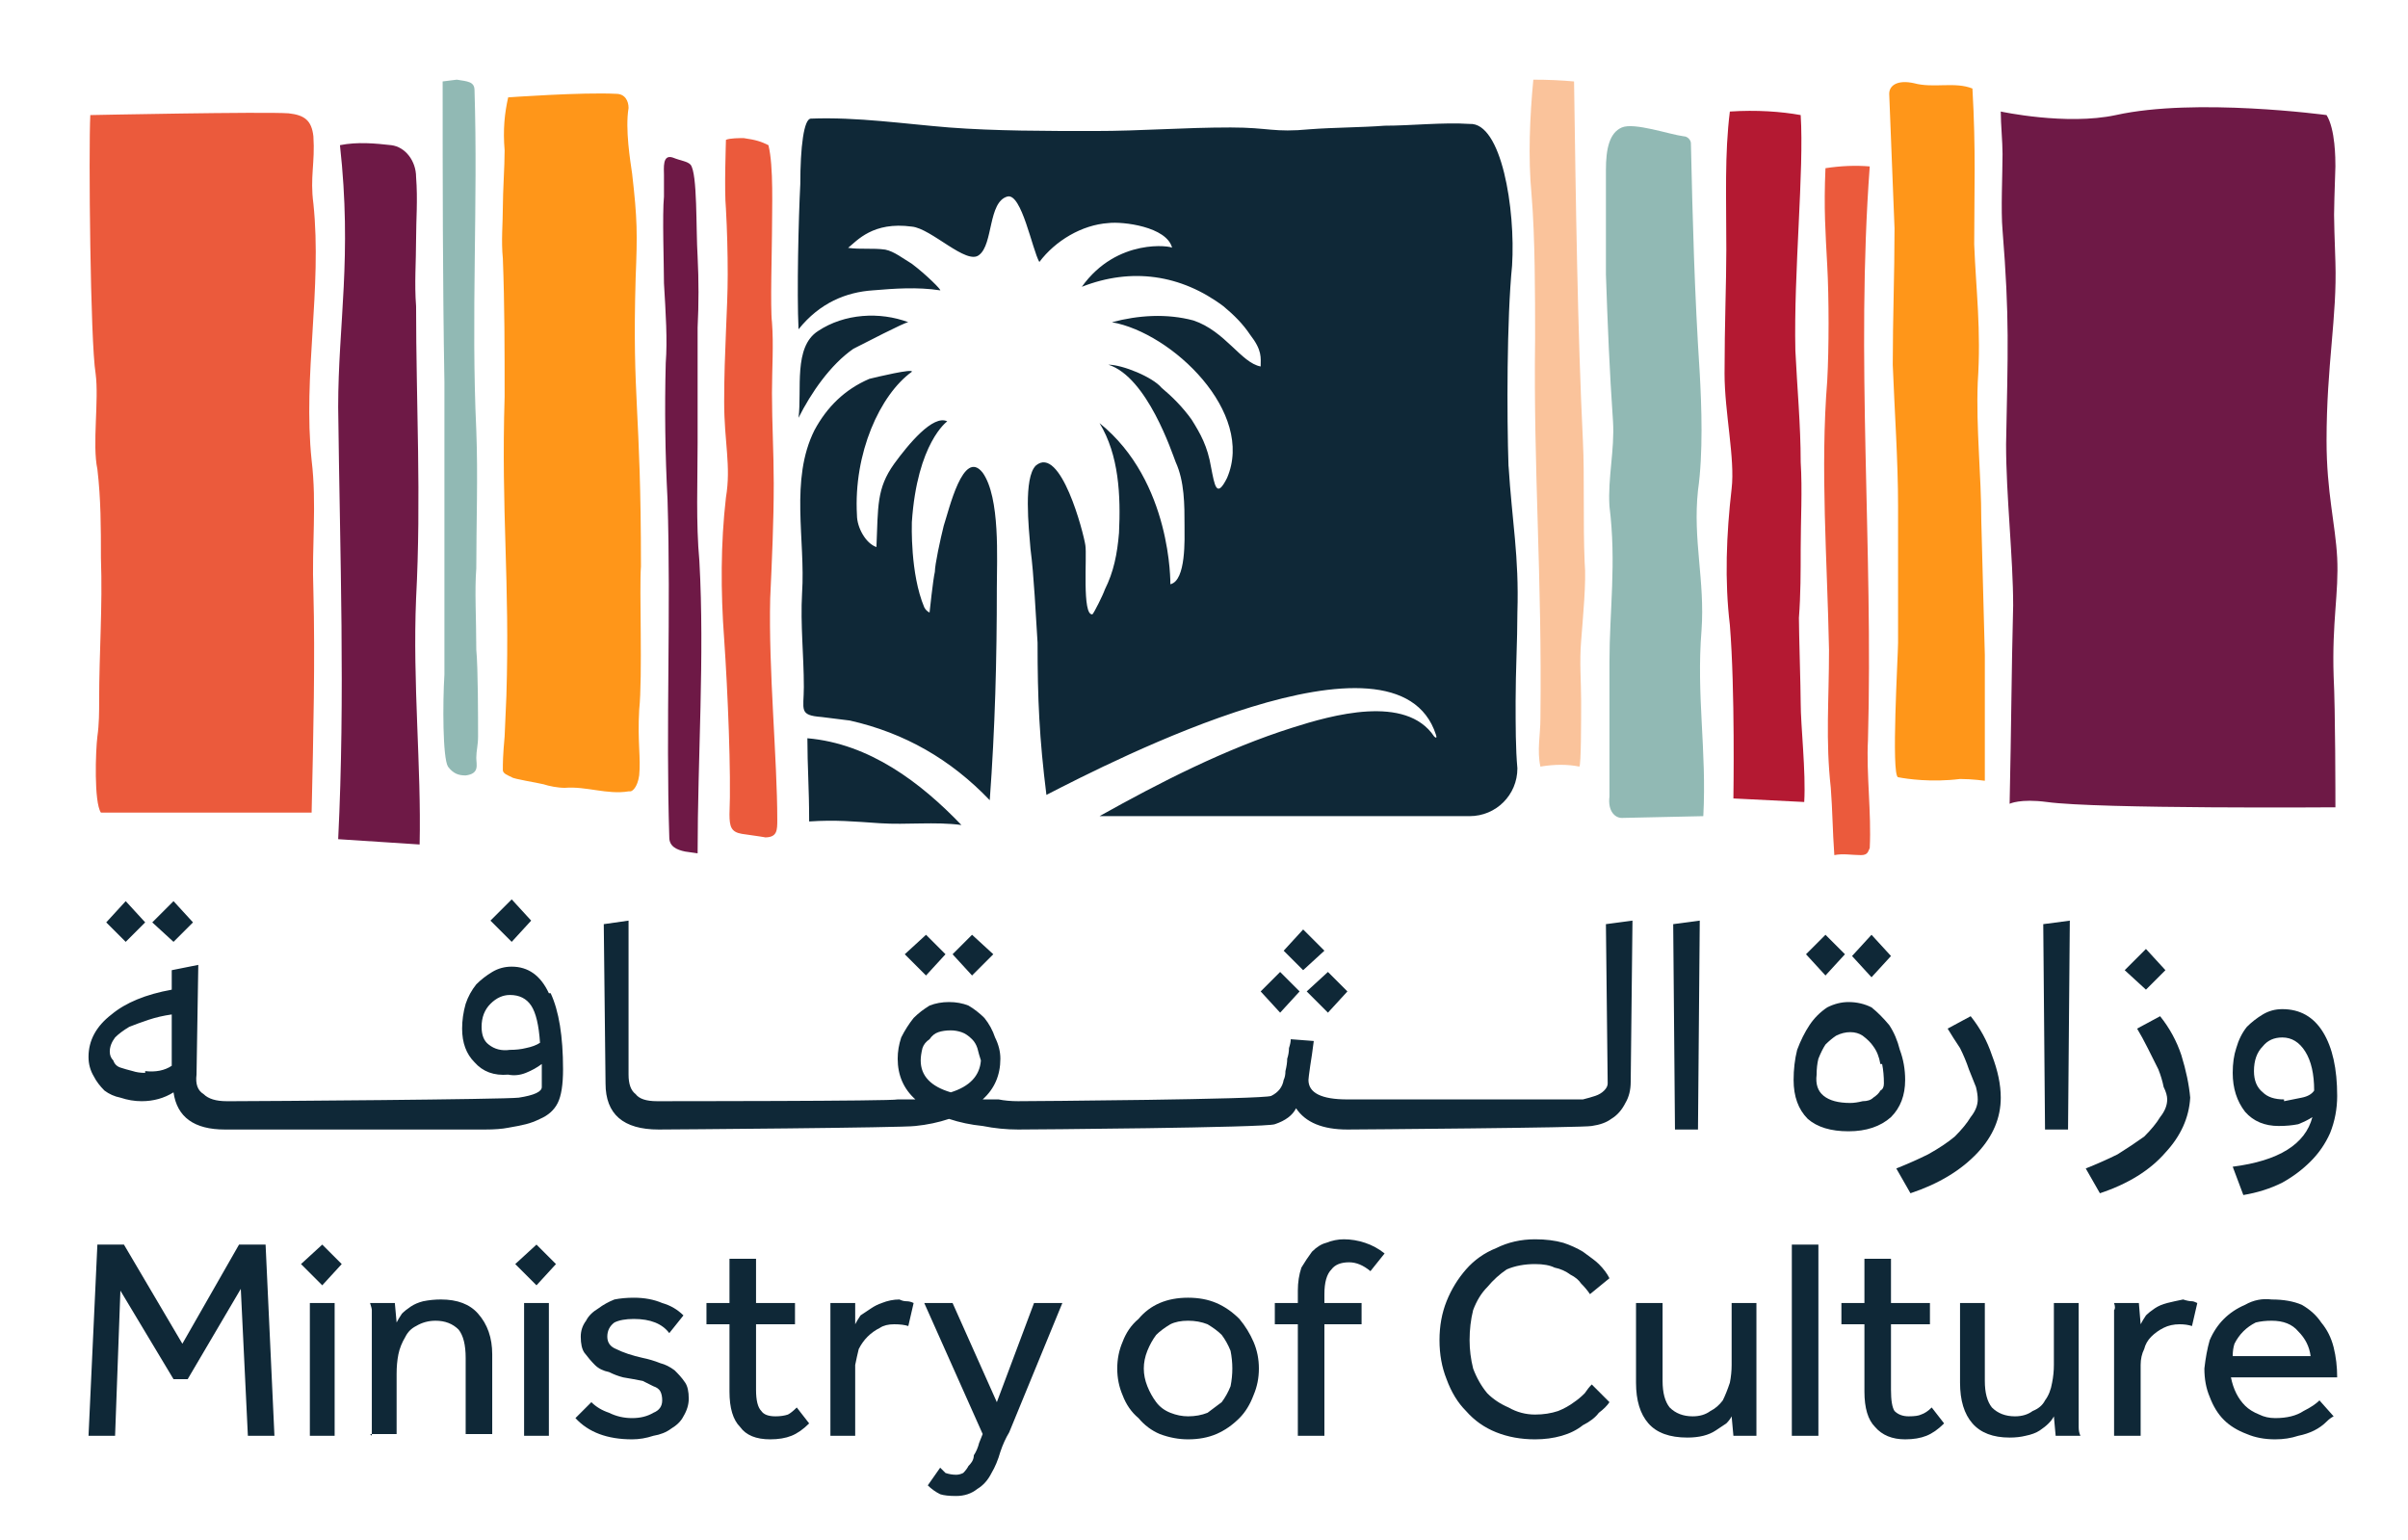
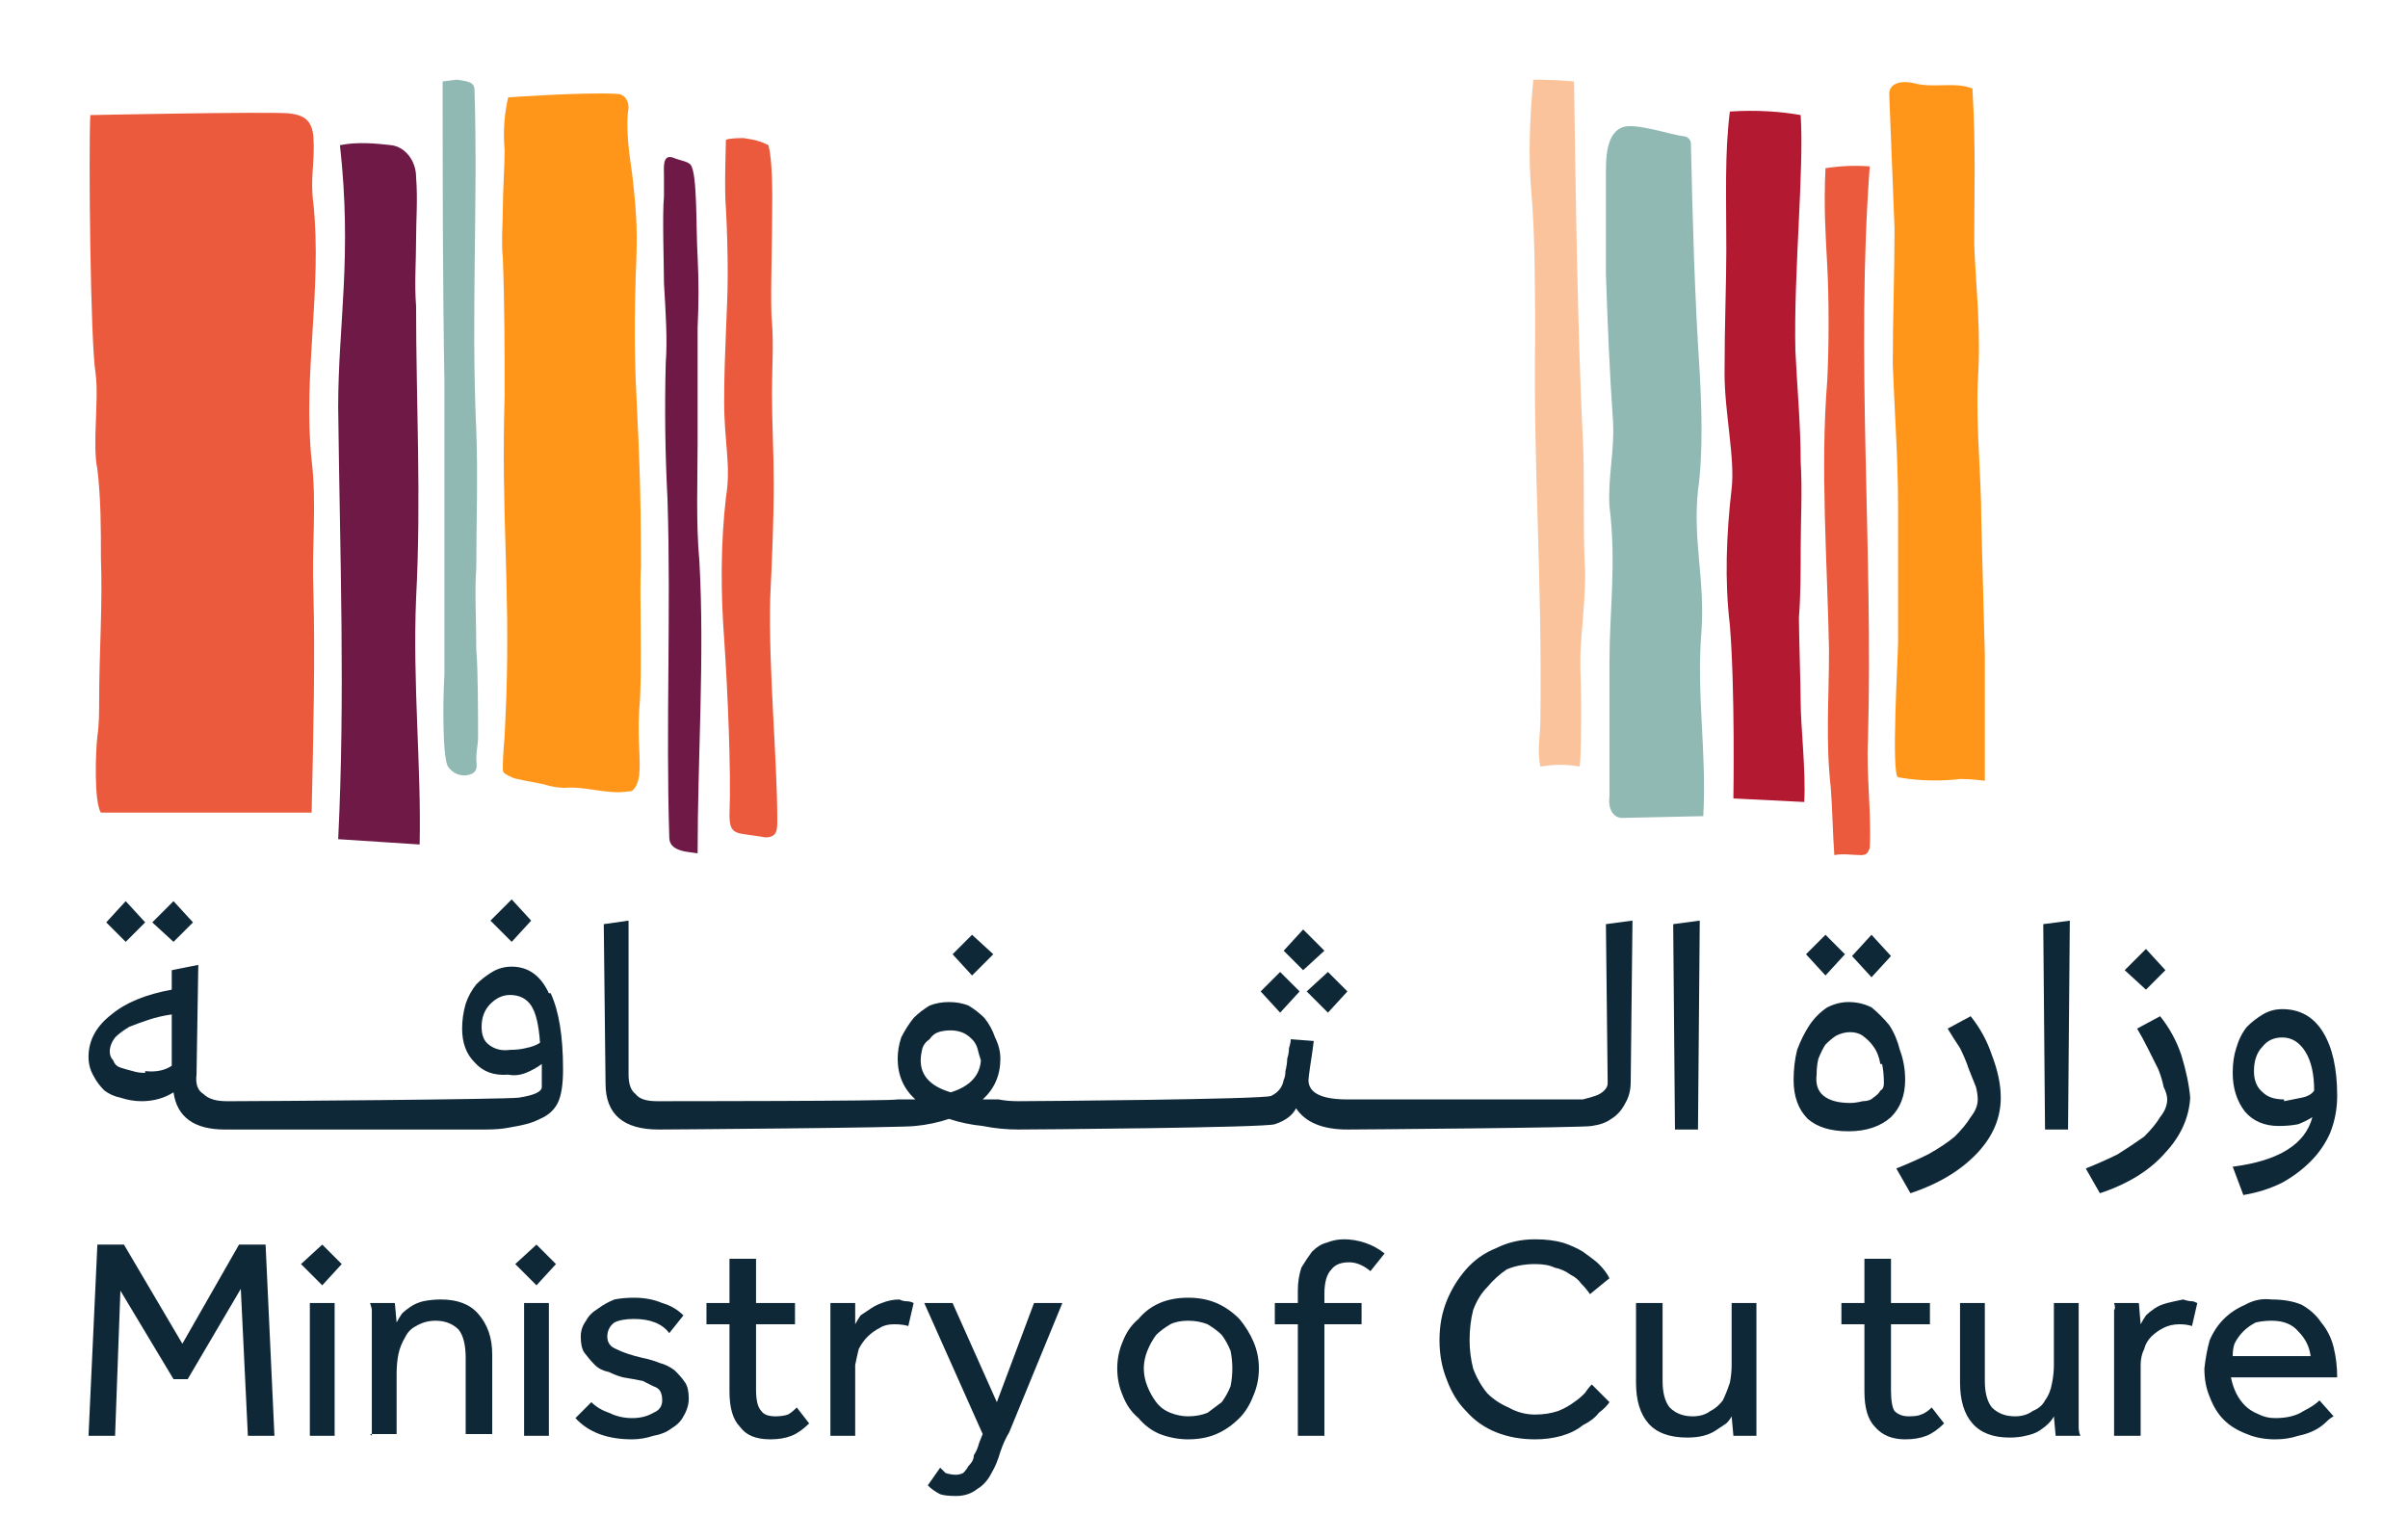
<svg xmlns="http://www.w3.org/2000/svg" version="1.2" viewBox="0 0 136 87" width="136" height="87">
  <title>شعارات الشركاء-32-svg</title>
  <style>
		.s0 { fill: #0f2837 } 
		.s1 { fill: #eb5a3c } 
		.s2 { fill: #6e1946 } 
		.s3 { fill: #91b9b4 } 
		.s4 { fill: #b41932 } 
		.s5 { fill: #fac39b } 
		.s6 { fill: #ff9619 } 
	</style>
  <path class="s0" d="m10.9 52.1l-1.1-1.2-1.2 1.2 1.2 1.1 1.1-1.1z" />
  <path class="s0" d="m8.2 52.1l-1.1-1.2-1.1 1.2 1.1 1.1 1.1-1.1z" />
  <path class="s0" d="m30 52l-1.1-1.2-1.2 1.2 1.2 1.2 1.1-1.2z" />
  <path fill-rule="evenodd" class="s0" d="m31.1 56.1q0.7 1.5 0.7 4.3 0 1.3-0.3 1.9-0.3 0.6-1 0.9-0.4 0.2-0.8 0.3-0.4 0.1-1 0.2-0.5 0.1-1.3 0.1c-0.4 0-13.6 0-14.2 0h-0.5q-2.6 0-2.9-2.1-0.8 0.5-1.8 0.5-0.6 0-1.2-0.2-0.5-0.1-0.9-0.4-0.4-0.4-0.6-0.8-0.3-0.5-0.3-1.1 0-1.4 1.3-2.4 1.2-1 3.4-1.4v-1.1l1.5-0.3-0.1 6.2q-0.1 0.8 0.4 1.1 0.4 0.4 1.3 0.4h0.4c1.6 0 15.3-0.1 16.1-0.2q1.3-0.2 1.3-0.6v-1.3q-0.4 0.3-0.9 0.5-0.5 0.2-1 0.1-1.2 0.1-1.9-0.7-0.7-0.7-0.7-1.9 0-0.7 0.2-1.4 0.2-0.6 0.6-1.1 0.4-0.4 0.9-0.7 0.5-0.3 1.1-0.3 1.4 0 2.1 1.5m-0.5 2.8q-0.1-1.5-0.5-2.1-0.4-0.6-1.2-0.6-0.6 0-1.1 0.5-0.5 0.5-0.5 1.3 0 0.7 0.4 1 0.5 0.4 1.2 0.3 0.5 0 0.9-0.1 0.5-0.1 0.8-0.3zm-22.3 1.6q0.9 0.1 1.5-0.3v-2.9q-0.7 0.1-1.3 0.3-0.6 0.2-1.1 0.4-0.5 0.3-0.8 0.6-0.3 0.4-0.3 0.8 0 0.3 0.2 0.5 0.1 0.3 0.4 0.4 0.3 0.1 0.7 0.2 0.3 0.1 0.7 0.1z" />
-   <path class="s0" d="m53.4 53.9l-1.1-1.1-1.2 1.1 1.2 1.2 1.1-1.2z" />
  <path class="s0" d="m56.1 53.9l-1.2-1.1-1.1 1.1 1.1 1.2 1.2-1.2z" />
  <path class="s0" d="m74.8 53.7l-1.2-1.2-1.1 1.2 1.1 1.1 1.2-1.1z" />
  <path class="s0" d="m75 57.2l1.1-1.2-1.1-1.1-1.2 1.1 1.2 1.2z" />
  <path class="s0" d="m73.4 56l-1.1-1.1-1.1 1.1 1.1 1.2 1.1-1.2z" />
  <path fill-rule="evenodd" class="s0" d="m92.2 52l-0.1 9.1q0 0.7-0.3 1.2-0.3 0.6-0.8 0.9-0.4 0.3-1.1 0.4c-0.4 0.1-13.3 0.2-13.8 0.2q-2.1 0-2.9-1.2-0.3 0.6-1.2 0.9c-0.5 0.2-13.8 0.3-14.5 0.3q-1 0-2-0.2-1-0.1-1.9-0.4-0.9 0.3-1.9 0.4c-0.6 0.1-13.9 0.2-14.5 0.2q-3 0-3-2.6l-0.1-9 1.4-0.2v8.7q0 0.8 0.4 1.1 0.3 0.4 1.2 0.4c0.4 0 13.3 0 13.6-0.1q0.5 0 1 0-1-0.9-1-2.3 0-0.6 0.2-1.2 0.3-0.6 0.7-1.1 0.4-0.4 0.9-0.7 0.5-0.2 1.1-0.2 0.6 0 1.1 0.2 0.5 0.3 0.9 0.7 0.4 0.5 0.6 1.1 0.3 0.6 0.3 1.2 0 1.4-1 2.3 0.4 0 0.9 0 0.5 0.1 1.1 0.1c0.8 0 13.9-0.1 14.3-0.3q0.6-0.3 0.7-0.9 0.1-0.2 0.1-0.5 0.1-0.4 0.1-0.7 0.1-0.3 0.1-0.6 0.1-0.3 0.1-0.5l1.3 0.1q-0.1 0.8-0.2 1.4-0.1 0.7-0.1 0.8 0 1.1 2.2 1.1c0.3 0 13.1 0 13.3 0q0.4-0.1 0.7-0.2 0.3-0.1 0.5-0.3 0.2-0.2 0.2-0.4l-0.1-9zm-36.8 7.9q-0.1-0.3-0.2-0.7-0.1-0.3-0.3-0.5-0.3-0.3-0.6-0.4-0.3-0.1-0.6-0.1-0.4 0-0.7 0.1-0.3 0.1-0.5 0.4-0.3 0.2-0.4 0.5-0.1 0.4-0.1 0.7 0 1.3 1.7 1.8 1.6-0.5 1.7-1.8z" />
  <path class="s0" d="m94.6 63.8l-0.1-11.6 1.5-0.2-0.1 11.8h-1.3z" />
  <path fill-rule="evenodd" class="s0" d="m107.6 61q0 1.3-0.8 2.1-0.9 0.8-2.4 0.8-1.5 0-2.3-0.7-0.8-0.8-0.8-2.2 0-0.9 0.2-1.7 0.3-0.8 0.7-1.4 0.4-0.6 1-1 0.6-0.3 1.2-0.3 0.7 0 1.3 0.3 0.5 0.4 1 1 0.4 0.6 0.6 1.4 0.3 0.8 0.3 1.7m-4.5-5.9l-1.1-1.2 1.1-1.1 1.1 1.1zm3.3 6.1q0 0 0 0 0 0 0 0zm-0.2-1.1q-0.1-0.6-0.4-1-0.2-0.3-0.6-0.6-0.3-0.2-0.7-0.2-0.4 0-0.8 0.2-0.3 0.2-0.6 0.5-0.2 0.3-0.4 0.8-0.1 0.4-0.1 0.9-0.1 0.8 0.4 1.2 0.5 0.4 1.5 0.4 0.3 0 0.7-0.1 0.4 0 0.6-0.2 0.3-0.2 0.4-0.4 0.2-0.1 0.2-0.4 0-0.6-0.1-1.1zm-0.5-4.9l-1.1-1.2 1.1-1.2 1.1 1.2z" />
  <path class="s0" d="m107.1 66q1-0.4 1.8-0.8 0.9-0.5 1.5-1 0.6-0.6 0.9-1.1 0.4-0.5 0.4-1 0-0.3-0.1-0.7-0.2-0.5-0.4-1-0.2-0.6-0.5-1.2-0.4-0.6-0.7-1.1l1.3-0.7q0.8 1 1.2 2.2 0.5 1.3 0.5 2.4 0 1.7-1.3 3.1-1.4 1.5-3.8 2.3z" />
-   <path class="s0" d="m115.5 63.8l-0.1-11.6 1.5-0.2-0.1 11.8h-1.3z" />
+   <path class="s0" d="m115.5 63.8l-0.1-11.6 1.5-0.2-0.1 11.8z" />
  <path class="s0" d="m117.8 66q1-0.4 1.8-0.8 0.8-0.5 1.5-1 0.6-0.6 0.9-1.1 0.4-0.5 0.4-1 0-0.3-0.2-0.7-0.1-0.5-0.3-1-0.3-0.6-0.6-1.2-0.3-0.6-0.6-1.1l1.3-0.7q0.8 1 1.2 2.2 0.4 1.3 0.5 2.4-0.1 1.7-1.4 3.1-1.3 1.5-3.7 2.3zm3.4-10.1l-1.2-1.1 1.2-1.2 1.1 1.2z" />
  <path fill-rule="evenodd" class="s0" d="m126.1 65.9q3.9-0.5 4.5-2.8-0.3 0.2-0.8 0.4-0.5 0.1-1.1 0.1-1.2 0-1.9-0.8-0.7-0.9-0.7-2.2 0-0.8 0.2-1.4 0.2-0.7 0.6-1.2 0.4-0.4 0.9-0.7 0.5-0.3 1.1-0.3 1.5 0 2.3 1.3 0.8 1.3 0.8 3.6 0 1.1-0.4 2.1-0.4 0.9-1.1 1.6-0.7 0.7-1.6 1.2-1 0.5-2.2 0.7l-0.6-1.6zm2.9-3.7q0.5-0.1 1-0.2 0.5-0.1 0.7-0.4 0-1.4-0.5-2.2-0.5-0.8-1.3-0.8-0.7 0-1.1 0.5-0.5 0.5-0.5 1.4 0 0.8 0.5 1.2 0.4 0.4 1.2 0.4z" />
  <path class="s0" d="m5.5 70.3h1.5l3.3 5.6 3.2-5.6h1.5l0.5 10.8h-1.5l-0.4-8.3-3 5.1h-0.8l-3-5-0.3 8.2h-1.5l0.5-10.8z" />
  <path class="s0" d="m18.2 70.3l1.1 1.1-1.1 1.2-1.2-1.2zm-0.7 3.3h1.4v7.5h-1.4z" />
  <path class="s0" d="m21 81.1v-7.1q0-0.1-0.1-0.4h1.4l0.1 1.1q0.1-0.2 0.3-0.5 0.2-0.2 0.5-0.4 0.3-0.2 0.7-0.3 0.5-0.1 1-0.1 1.4 0 2.1 0.8 0.8 0.9 0.8 2.3v4.5h-1.5v-4.3q0-1.1-0.4-1.6-0.5-0.5-1.3-0.5-0.6 0-1.1 0.3-0.4 0.2-0.6 0.6-0.3 0.5-0.4 1-0.1 0.5-0.1 1.1v3.4h-1.5z" />
  <path class="s0" d="m30.3 70.3l1.1 1.1-1.1 1.2-1.2-1.2zm-0.7 3.3h1.4v7.5h-1.4z" />
  <path class="s0" d="m33.4 79.2q0.4 0.4 1 0.6 0.6 0.3 1.3 0.3 0.7 0 1.2-0.3 0.5-0.2 0.5-0.7 0-0.3-0.1-0.5-0.1-0.2-0.4-0.3-0.2-0.1-0.6-0.3-0.5-0.1-1.1-0.2-0.4-0.1-0.8-0.3-0.5-0.1-0.8-0.4-0.3-0.3-0.6-0.7-0.2-0.3-0.2-0.9 0-0.5 0.3-0.9 0.2-0.4 0.7-0.7 0.4-0.3 0.9-0.5 0.5-0.1 1.1-0.1 0.9 0 1.6 0.3 0.7 0.2 1.2 0.7l-0.8 1q-0.3-0.4-0.8-0.6-0.5-0.2-1.2-0.2-0.7 0-1.1 0.2-0.4 0.3-0.4 0.8 0 0.5 0.5 0.7 0.6 0.3 1.5 0.5 0.5 0.1 1 0.3 0.4 0.1 0.8 0.4c0.2 0.2 0.4 0.4 0.6 0.7q0.2 0.3 0.2 0.9 0 0.5-0.3 1-0.2 0.4-0.7 0.7-0.4 0.3-1 0.4-0.6 0.2-1.2 0.2-2.1 0-3.2-1.2l0.9-0.9z" />
  <path class="s0" d="m41.2 74.8h-1.3v-1.2h1.3v-2.5h1.5v2.5h2.2v1.2h-2.2v3.7q0 0.9 0.3 1.2 0.2 0.3 0.8 0.3 0.4 0 0.7-0.1 0.2-0.1 0.5-0.4l0.7 0.9q-0.5 0.5-1 0.7-0.5 0.2-1.2 0.2-1.2 0-1.7-0.7-0.6-0.6-0.6-2v-3.8z" />
  <path class="s0" d="m46.9 81.1v-7.1q0-0.1 0-0.4h1.4v1.2q0.1-0.2 0.3-0.5 0.3-0.2 0.6-0.4 0.3-0.2 0.6-0.3 0.5-0.2 1-0.2 0.2 0.1 0.4 0.1 0.2 0 0.4 0.1l-0.3 1.3q-0.3-0.1-0.8-0.1-0.5 0-0.8 0.2-0.4 0.2-0.7 0.5-0.3 0.3-0.5 0.7-0.1 0.4-0.2 0.9v4z" />
  <path class="s0" d="m53.1 82.9q0.1 0.1 0.3 0.3 0.3 0.1 0.6 0.1 0.2 0 0.4-0.1 0.2-0.2 0.3-0.4c0.1-0.1 0.3-0.3 0.3-0.6q0.2-0.3 0.3-0.7l0.2-0.5-3.3-7.4h1.6l2.5 5.6 2.1-5.6h1.6l-3 7.3q-0.3 0.5-0.5 1.1-0.2 0.7-0.5 1.2-0.3 0.6-0.8 0.9-0.5 0.4-1.2 0.4-0.6 0-0.9-0.1-0.4-0.2-0.7-0.5l0.7-1z" />
  <path fill-rule="evenodd" class="s0" d="m67.1 81.3q-0.8 0-1.6-0.3-0.7-0.3-1.2-0.9-0.6-0.5-0.9-1.3-0.3-0.7-0.3-1.5 0-0.8 0.3-1.5 0.3-0.8 0.9-1.3 0.5-0.6 1.2-0.9 0.7-0.3 1.6-0.3 0.9 0 1.6 0.3 0.7 0.3 1.3 0.9 0.5 0.6 0.8 1.3 0.3 0.7 0.3 1.5 0 0.8-0.3 1.5-0.3 0.8-0.8 1.3-0.6 0.6-1.3 0.9-0.7 0.3-1.6 0.3zm0-1.3q0.6 0 1.1-0.2 0.4-0.3 0.8-0.6 0.3-0.4 0.5-0.9 0.1-0.5 0.1-1 0-0.5-0.1-1-0.2-0.5-0.5-0.9-0.3-0.3-0.8-0.6-0.5-0.2-1.1-0.2-0.6 0-1 0.2-0.5 0.3-0.8 0.6-0.3 0.4-0.5 0.9-0.2 0.5-0.2 1 0 0.5 0.2 1 0.2 0.5 0.5 0.9 0.3 0.4 0.8 0.6 0.5 0.2 1 0.2z" />
  <path class="s0" d="m73.3 74.8h-1.3v-1.2h1.3v-0.7q0-0.7 0.2-1.3 0.3-0.5 0.6-0.9 0.4-0.4 0.8-0.5 0.5-0.2 1-0.2 0.6 0 1.2 0.2 0.6 0.2 1.1 0.6l-0.8 1q-0.6-0.5-1.2-0.5-0.7 0-1 0.4-0.4 0.4-0.4 1.4v0.5h2.1v1.2h-2.1v6.3h-1.5v-6.3z" />
  <path class="s0" d="m90.9 79.2q-0.2 0.3-0.6 0.6-0.3 0.4-0.9 0.7-0.5 0.4-1.2 0.6-0.7 0.2-1.5 0.2-1.2 0-2.2-0.4-1-0.4-1.7-1.2-0.7-0.7-1.1-1.8-0.4-1-0.4-2.2 0-1.2 0.4-2.2 0.4-1 1.1-1.8 0.7-0.8 1.7-1.2 1-0.5 2.2-0.5 0.9 0 1.6 0.2 0.6 0.2 1.1 0.5c0.4 0.3 0.7 0.5 0.9 0.7q0.4 0.4 0.6 0.8l-1.1 0.9q-0.2-0.3-0.5-0.6-0.2-0.3-0.6-0.5-0.4-0.3-0.9-0.4-0.4-0.2-1.1-0.2-0.9 0-1.6 0.3-0.6 0.4-1.1 1-0.5 0.5-0.8 1.3-0.2 0.8-0.2 1.7 0 0.8 0.2 1.6 0.3 0.8 0.8 1.4 0.5 0.5 1.2 0.8 0.7 0.4 1.5 0.4 0.7 0 1.3-0.2 0.5-0.2 0.9-0.5 0.3-0.2 0.6-0.5 0.2-0.3 0.4-0.5l1 1z" />
  <path class="s0" d="m92.4 73.6h1.5v4.4q0 1 0.4 1.5 0.5 0.5 1.3 0.5 0.6 0 1-0.3 0.4-0.2 0.7-0.6 0.2-0.4 0.4-1 0.1-0.5 0.1-1v-3.5h1.4v7q0 0.3 0 0.5h-1.3l-0.1-1.1q-0.1 0.2-0.3 0.4-0.3 0.2-0.6 0.4-0.3 0.2-0.7 0.3-0.4 0.1-0.9 0.1-1.5 0-2.2-0.8-0.7-0.8-0.7-2.3v-4.5h0.1z" />
-   <path class="s0" d="m101.2 70.3h1.5v10.8h-1.5z" />
  <path class="s0" d="m105.3 74.8h-1.3v-1.2h1.3v-2.5h1.5v2.5h2.2v1.2h-2.2v3.7q0 0.9 0.2 1.2 0.3 0.3 0.8 0.3 0.5 0 0.7-0.1 0.3-0.1 0.6-0.4l0.7 0.9q-0.5 0.5-1 0.7-0.5 0.2-1.2 0.2-1.1 0-1.7-0.7-0.6-0.6-0.6-2v-3.8q0 0 0 0z" />
  <path class="s0" d="m110.7 73.6h1.4v4.4q0 1 0.4 1.5 0.5 0.5 1.3 0.5 0.6 0 1-0.3 0.5-0.2 0.7-0.6 0.3-0.4 0.4-1 0.1-0.5 0.1-1v-3.5h1.4v7q0 0.3 0.1 0.5h-1.4l-0.1-1.1q-0.1 0.2-0.3 0.4-0.2 0.2-0.5 0.4-0.3 0.2-0.8 0.3-0.4 0.1-0.9 0.1-1.4 0-2.1-0.8-0.7-0.8-0.7-2.3v-4.5z" />
  <path class="s0" d="m119.4 81.1v-7.1q0.1-0.1 0-0.4h1.4l0.1 1.2q0.1-0.2 0.3-0.5 0.2-0.2 0.5-0.4 0.3-0.2 0.7-0.3 0.4-0.1 0.9-0.2 0.3 0.1 0.5 0.1 0.1 0 0.3 0.1l-0.3 1.3q-0.3-0.1-0.7-0.1-0.5 0-0.9 0.2-0.4 0.2-0.7 0.5-0.3 0.3-0.4 0.7-0.2 0.4-0.2 0.9v4z" />
  <path fill-rule="evenodd" class="s0" d="m131.8 80q-0.2 0.1-0.4 0.3-0.3 0.3-0.7 0.5-0.4 0.2-0.9 0.3-0.6 0.2-1.3 0.2-0.9 0-1.6-0.3-0.8-0.3-1.3-0.8-0.5-0.5-0.8-1.3-0.3-0.7-0.3-1.6 0.1-0.9 0.3-1.6 0.3-0.7 0.8-1.2 0.5-0.5 1.2-0.8 0.7-0.4 1.5-0.3 1 0 1.7 0.3 0.7 0.4 1.1 1 0.5 0.6 0.7 1.4 0.2 0.8 0.2 1.7h-6q0.1 0.5 0.3 0.9 0.2 0.4 0.5 0.7 0.3 0.3 0.8 0.5 0.4 0.2 0.9 0.2 1 0 1.6-0.4 0.6-0.3 0.9-0.6l0.8 0.9zm-1.3-3.3v-0.1q0 0 0 0.1zm-0.7-1.5q-0.5-0.6-1.5-0.6-0.5 0-0.9 0.1-0.4 0.2-0.7 0.5-0.3 0.3-0.5 0.7-0.1 0.3-0.1 0.7h4.4q-0.1-0.8-0.7-1.4z" />
  <path class="s1" d="m105.6 9.4c-0.8 10.8 0.2 21.5-0.1 32.4-0.1 1.9 0.2 4.1 0.1 6.1-0.1 0.2-0.1 0.4-0.5 0.4-0.5 0-1-0.1-1.5 0-0.1-1.4-0.1-2.5-0.2-3.8-0.3-2.7-0.1-4.9-0.1-7.8-0.1-5.1-0.5-10.2-0.1-15.2 0.1-1.8 0.1-4.7 0-6.5-0.1-1.9-0.2-3.2-0.1-5.5q1.3-0.2 2.5-0.1z" />
  <path class="s1" d="m16.3 6.4c0.9 0.1 1.3 0.4 1.4 1.3 0.1 1.5-0.2 2.3 0 3.8 0.5 4.8-0.6 9.7-0.1 14.5 0.3 2.5 0 4.8 0.1 7.4 0.1 3.8 0 8.1-0.1 12.5h-11.9c-0.4-0.6-0.3-3.5-0.2-4.3 0.1-0.7 0.1-1.4 0.1-2 0-2.8 0.2-5.3 0.1-8.1 0-1.7 0-3.3-0.2-5-0.3-1.4 0.1-3.9-0.1-5.4-0.3-1.8-0.4-12.6-0.3-14.6 0 0 9.8-0.2 11.2-0.1" />
  <path class="s2" d="m38 8.9c-0.6-0.2-0.5 0.6-0.5 1 0 0.4 0 0.7 0 1.2-0.1 1 0 3.9 0 4.9 0.1 1.7 0.2 3.2 0.1 4.5q-0.1 3.9 0.1 7.7c0.2 6.4-0.1 12.8 0.1 19.1 0 0.5 0.4 0.7 0.9 0.8l0.7 0.1c0-5.4 0.4-11.1 0.1-16.5-0.2-2.2-0.1-4.5-0.1-6.7 0-2.3 0-4.4 0-6.5q0.1-2 0-4c-0.1-1.6 0-4.7-0.4-5.2-0.2-0.2-0.5-0.2-1-0.4z" />
  <path class="s3" d="m26.3 43.8c0.8-0.1 0.6-0.6 0.6-1 0-0.4 0.1-0.7 0.1-1.2 0-1 0-3.9-0.1-4.9 0-1.8-0.1-3.3 0-4.6 0-2.6 0.1-5.2 0-7.8-0.3-6.4 0.1-12.8-0.1-19.2 0-0.5-0.4-0.5-1-0.6l-0.8 0.1c0 5.4 0 11.2 0.1 17 0 2.3 0 4.1 0 6.3 0 2.3 0 4 0 6.2 0 1.1 0 2.4 0 4-0.1 1.6-0.1 4.7 0.2 5.2 0.3 0.4 0.6 0.5 1 0.5" />
  <path class="s1" d="m41.9 47.1c-0.6-0.1-0.7-0.4-0.7-1.1 0.1-2.3-0.1-7-0.3-9.9-0.2-2.7-0.2-5.4 0.1-8 0.3-1.8-0.1-3.1-0.1-5.4 0-2.9 0.2-5.2 0.2-7.2q0-1.9-0.1-3.7c-0.1-1.1 0-3.7 0-3.9 0.2-0.1 0.8-0.1 1-0.1 0.7 0.1 1 0.2 1.4 0.4 0.3 1.2 0.2 3.6 0.2 5 0 0.8-0.1 4.2 0 5 0.1 1.3 0 2.6 0 4 0 1.7 0.1 3.4 0.1 5.1 0 2.2-0.1 4.3-0.2 6.5-0.1 4 0.4 9.1 0.4 12.5 0 0.6 0 1-0.7 1 0.1 0-0.6-0.1-1.3-0.2" />
  <path class="s4" d="m101.9 45.3c0.1-1.7-0.2-4.3-0.2-5.6 0-0.8-0.1-4-0.1-4.8 0.1-1.3 0.1-2.6 0.1-3.9 0-1.6 0.1-3.3 0-4.9 0-2.1-0.2-4.2-0.3-6.3-0.1-4.4 0.5-10.2 0.3-13.3-1.1-0.2-2.5-0.3-4-0.2-0.3 2.4-0.2 4.8-0.2 7.8 0 1.9-0.1 4.2-0.1 7 0 2.2 0.6 4.8 0.4 6.5-0.3 2.6-0.4 5.2-0.1 7.7 0.3 3.7 0.2 9.7 0.2 9.8l4 0.2z" />
-   <path class="s2" d="m113.5 45.4c0.1-4.5 0.1-7.3 0.2-11.2 0-2.7-0.4-6.2-0.4-9.1 0.1-5.3 0.2-7.1-0.2-12.1-0.1-1.1 0-3.2 0-4.3 0-0.7-0.1-1.7-0.1-2.4 0 0 3.7 0.8 6.5 0.2 4.5-1 11.9 0 11.9 0 0.5 0.8 0.5 2.5 0.5 2.9-0.1 3.3-0.1 2.2 0 5.4 0.1 3.1-0.5 5.8-0.5 10.1 0 2.9 0.5 4.7 0.6 6.6 0.1 2-0.3 3.6-0.2 6.7 0.1 1.9 0.1 6.9 0.1 7.4 0 0-13.4 0.1-16.3-0.3-1.5-0.2-2.1 0.1-2.1 0.1z" />
  <path class="s5" d="m88.9 4.6c0.1 6.8 0.2 14.2 0.5 20.3 0.1 2 0 4.6 0.1 6.9 0.1 1-0.1 3.1-0.2 4.4-0.1 1.2 0 2.3 0 3.4 0 1.1 0 3.6-0.1 3.7q-1-0.2-2.2 0c-0.2-0.9 0-1.8 0-2.7 0.1-8.1-0.4-14-0.3-21.5 0-2.4 0-5.7-0.2-8.1-0.2-2.1-0.1-4.4 0.1-6.5q1.2 0 2.3 0.1z" />
  <path class="s6" d="m111.4 5c0.2 3.5 0.1 5.8 0.1 8.8 0.1 2.6 0.4 4.8 0.2 7.8-0.1 2.6 0.2 5.2 0.2 7.8q0.1 3.8 0.2 7.6c0 2 0 3.8 0 5.7 0 0.4 0 1.1 0 1.4 0 0-0.7-0.1-1.4-0.1-1.6 0.2-3 0-3.5-0.1-0.4-0.1 0-6.9 0-7.6q0-3.8 0-7.7c0-2.6-0.2-5.4-0.3-8 0-2.6 0.1-5.1 0.1-7.7-0.1-2.7-0.2-4.9-0.3-7.6 0-0.5 0.5-0.8 1.4-0.6 1.1 0.3 2.3-0.1 3.3 0.3z" />
  <path class="s2" d="m22.1 8.2c0.8 0.1 1.4 0.9 1.4 1.8 0.1 1.3 0 2.4 0 3.5 0 1.3-0.1 2.5 0 3.8 0 5.5 0.3 10.8 0 16.5-0.2 4.8 0.3 9.5 0.2 13.9-1.4-0.1-3.2-0.2-4.6-0.3 0.4-8.1 0.1-15.9 0-24.4 0-4.7 0.8-8.5 0.1-14.8 1-0.2 2-0.1 2.9 0z" />
-   <path class="s0" d="m85.2 26.4c-0.1-2.9-0.1-8.4 0.2-11.4 0.2-3.2-0.6-8.1-2.4-8-1.5-0.1-3.3 0.1-4.8 0.1-1.3 0.1-2.9 0.1-4.2 0.2-2.1 0.2-2.3-0.1-4.5-0.1-2.7 0-5 0.2-7.7 0.2-2.7 0-5.6 0-8.2-0.2-2.5-0.2-5.2-0.6-7.8-0.5-0.4 0-0.6 1.6-0.6 3.7-0.1 1.9-0.2 6.1-0.1 8.2 1.2-1.5 2.7-2.1 4.2-2.2 1.2-0.1 2.5-0.2 3.8 0 0.1 0-0.8-0.9-1.6-1.5-0.5-0.3-1-0.7-1.5-0.8-0.7-0.1-1.4 0-2.1-0.1 0.5-0.4 1.4-1.5 3.6-1.2 1.1 0.1 3.1 2.2 3.8 1.6 0.8-0.6 0.5-3 1.6-3.3 0.8-0.2 1.4 3 1.8 3.7 0.9-1.2 2.4-2.1 3.9-2.2 0.8-0.1 3.3 0.2 3.6 1.4 0-0.1-3.1-0.6-5.1 2.2 2.8-1.1 5.6-0.7 8 1.1 0.6 0.5 1.1 1 1.5 1.6 0.7 0.9 0.6 1.3 0.6 1.8-1.1-0.2-2-2-3.8-2.6-1.5-0.4-3.1-0.3-4.6 0.1 3.4 0.6 8.1 5.1 6.5 8.8-0.6 1.2-0.7 0.4-0.9-0.6-0.2-1.2-0.6-1.9-1.1-2.7-0.5-0.7-1.1-1.3-1.7-1.8-0.5-0.6-2.2-1.3-3-1.3 2.2 0.7 3.6 5 3.8 5.5 0.5 1.1 0.5 2.4 0.5 3.6 0 0.7 0.1 3.1-0.8 3.3 0 0 0.1-5.8-4-9.1 1.1 1.8 1.2 4.1 1.1 6.2-0.1 1.2-0.3 2.2-0.8 3.2-0.1 0.3-0.6 1.3-0.7 1.4-0.6 0.1-0.3-3.3-0.4-3.9-0.1-0.7-1.4-5.7-2.8-4.5-0.7 0.7-0.4 3.5-0.3 4.7 0.2 1.5 0.3 3.8 0.4 5.3 0 3.2 0.1 5.4 0.5 8.6 3.7-1.9 19.8-10.2 22-3.4 0.1 0.3-0.1 0.1-0.1 0.1-1.6-2.4-5.8-1.2-8-0.5-3.8 1.2-7.5 3.1-10.9 5 5.7 0 14.4 0 20.9 0 1.5 0 2.7-1.2 2.7-2.7-0.1-1.1-0.1-2.4-0.1-3.8 0-1.7 0.1-3.4 0.1-5 0.1-3.2-0.3-5.1-0.5-8.3m-31.9 3.4c-0.2 0.8-0.5 2.2-0.5 2.6-0.1 0.4-0.3 2.3-0.3 2.3q-0.2-0.1-0.3-0.3c-0.8-1.9-0.7-4.7-0.7-4.8 0.3-4.5 2-5.7 2-5.7-0.8-0.4-2.2 1.3-3 2.4-1 1.4-0.9 2.4-1 4.7-0.6-0.2-1.1-1.1-1.1-1.8-0.2-3.5 1.3-6.8 3.1-8.1 0.1-0.2-2 0.3-2.4 0.4-1.4 0.6-2.4 1.6-3.1 2.9-1.4 2.8-0.5 6.2-0.7 9.2-0.1 1.8 0.1 3.5 0.1 5.3 0 1.3-0.3 1.6 1 1.7q0.8 0.1 1.6 0.2c3.1 0.7 5.7 2.2 7.9 4.5 0.3-4.1 0.4-7.9 0.4-12 0-1.6 0.2-5.1-0.8-6.5-1.1-1.4-1.9 2.1-2.2 3zm-7.7 12c0 1.6 0.1 2.8 0.1 4.7 1.5-0.1 2.5 0 4 0.1 1.5 0.1 3.1-0.1 4.6 0.1-2.3-2.4-5.2-4.6-8.7-4.9zm2.6-22c0.6-0.3 2.9-1.5 3.1-1.5-1.6-0.6-3.6-0.5-5.1 0.5-1.4 0.9-0.9 3.3-1.1 4.9 0.7-1.4 1.8-3 3.1-3.9z" />
  <path class="s3" d="m95.1 7.7c0.2 0 0.4 0.2 0.4 0.4 0.1 4.4 0.2 8.4 0.5 13 0.1 1.8 0.2 4.5-0.1 6.6-0.3 2.8 0.4 5.1 0.2 7.9-0.3 3.7 0.3 6.8 0.1 10.5l-4.6 0.1c-0.4 0-0.8-0.4-0.7-1.2 0-0.9 0-4.8 0-7.6 0-2.9 0.4-5.6 0-8.8-0.1-1.6 0.3-3.2 0.2-4.8-0.2-2.9-0.3-5.4-0.4-8.3 0-1.7 0-4.3 0-5.9 0-1.2 0.2-2.1 0.9-2.4 0.7-0.3 2.7 0.4 3.5 0.5" />
  <path class="s6" d="m28.5 41.6c-0.1 1.1-0.1 1.5-0.1 1.9 0 0.2 0.3 0.3 0.5 0.4 0.1 0.1 1.4 0.3 1.8 0.4 0.3 0.1 0.8 0.2 1.2 0.2 1.2-0.1 2.4 0.4 3.6 0.2q0 0 0.1 0c0.1 0 0.4-0.2 0.5-0.9 0.1-1-0.1-1.9 0-3.7 0.2-1.9 0-6.9 0.1-8.1 0-9.1-0.5-9.3-0.3-16.3 0.1-2.5 0.1-3.3-0.2-5.9-0.1-0.7-0.4-2.5-0.2-3.7 0-0.4-0.2-0.8-0.7-0.8-1.9-0.1-6.1 0.2-6.1 0.2-0.2 0.9-0.3 1.8-0.2 3 0 0.9-0.1 2.3-0.1 3.2 0 0.9-0.1 1.9 0 2.9 0.1 2.6 0.1 5.2 0.1 7.8-0.2 6.6 0.3 10.4 0.1 16.9l-0.1 2.3z" />
</svg>